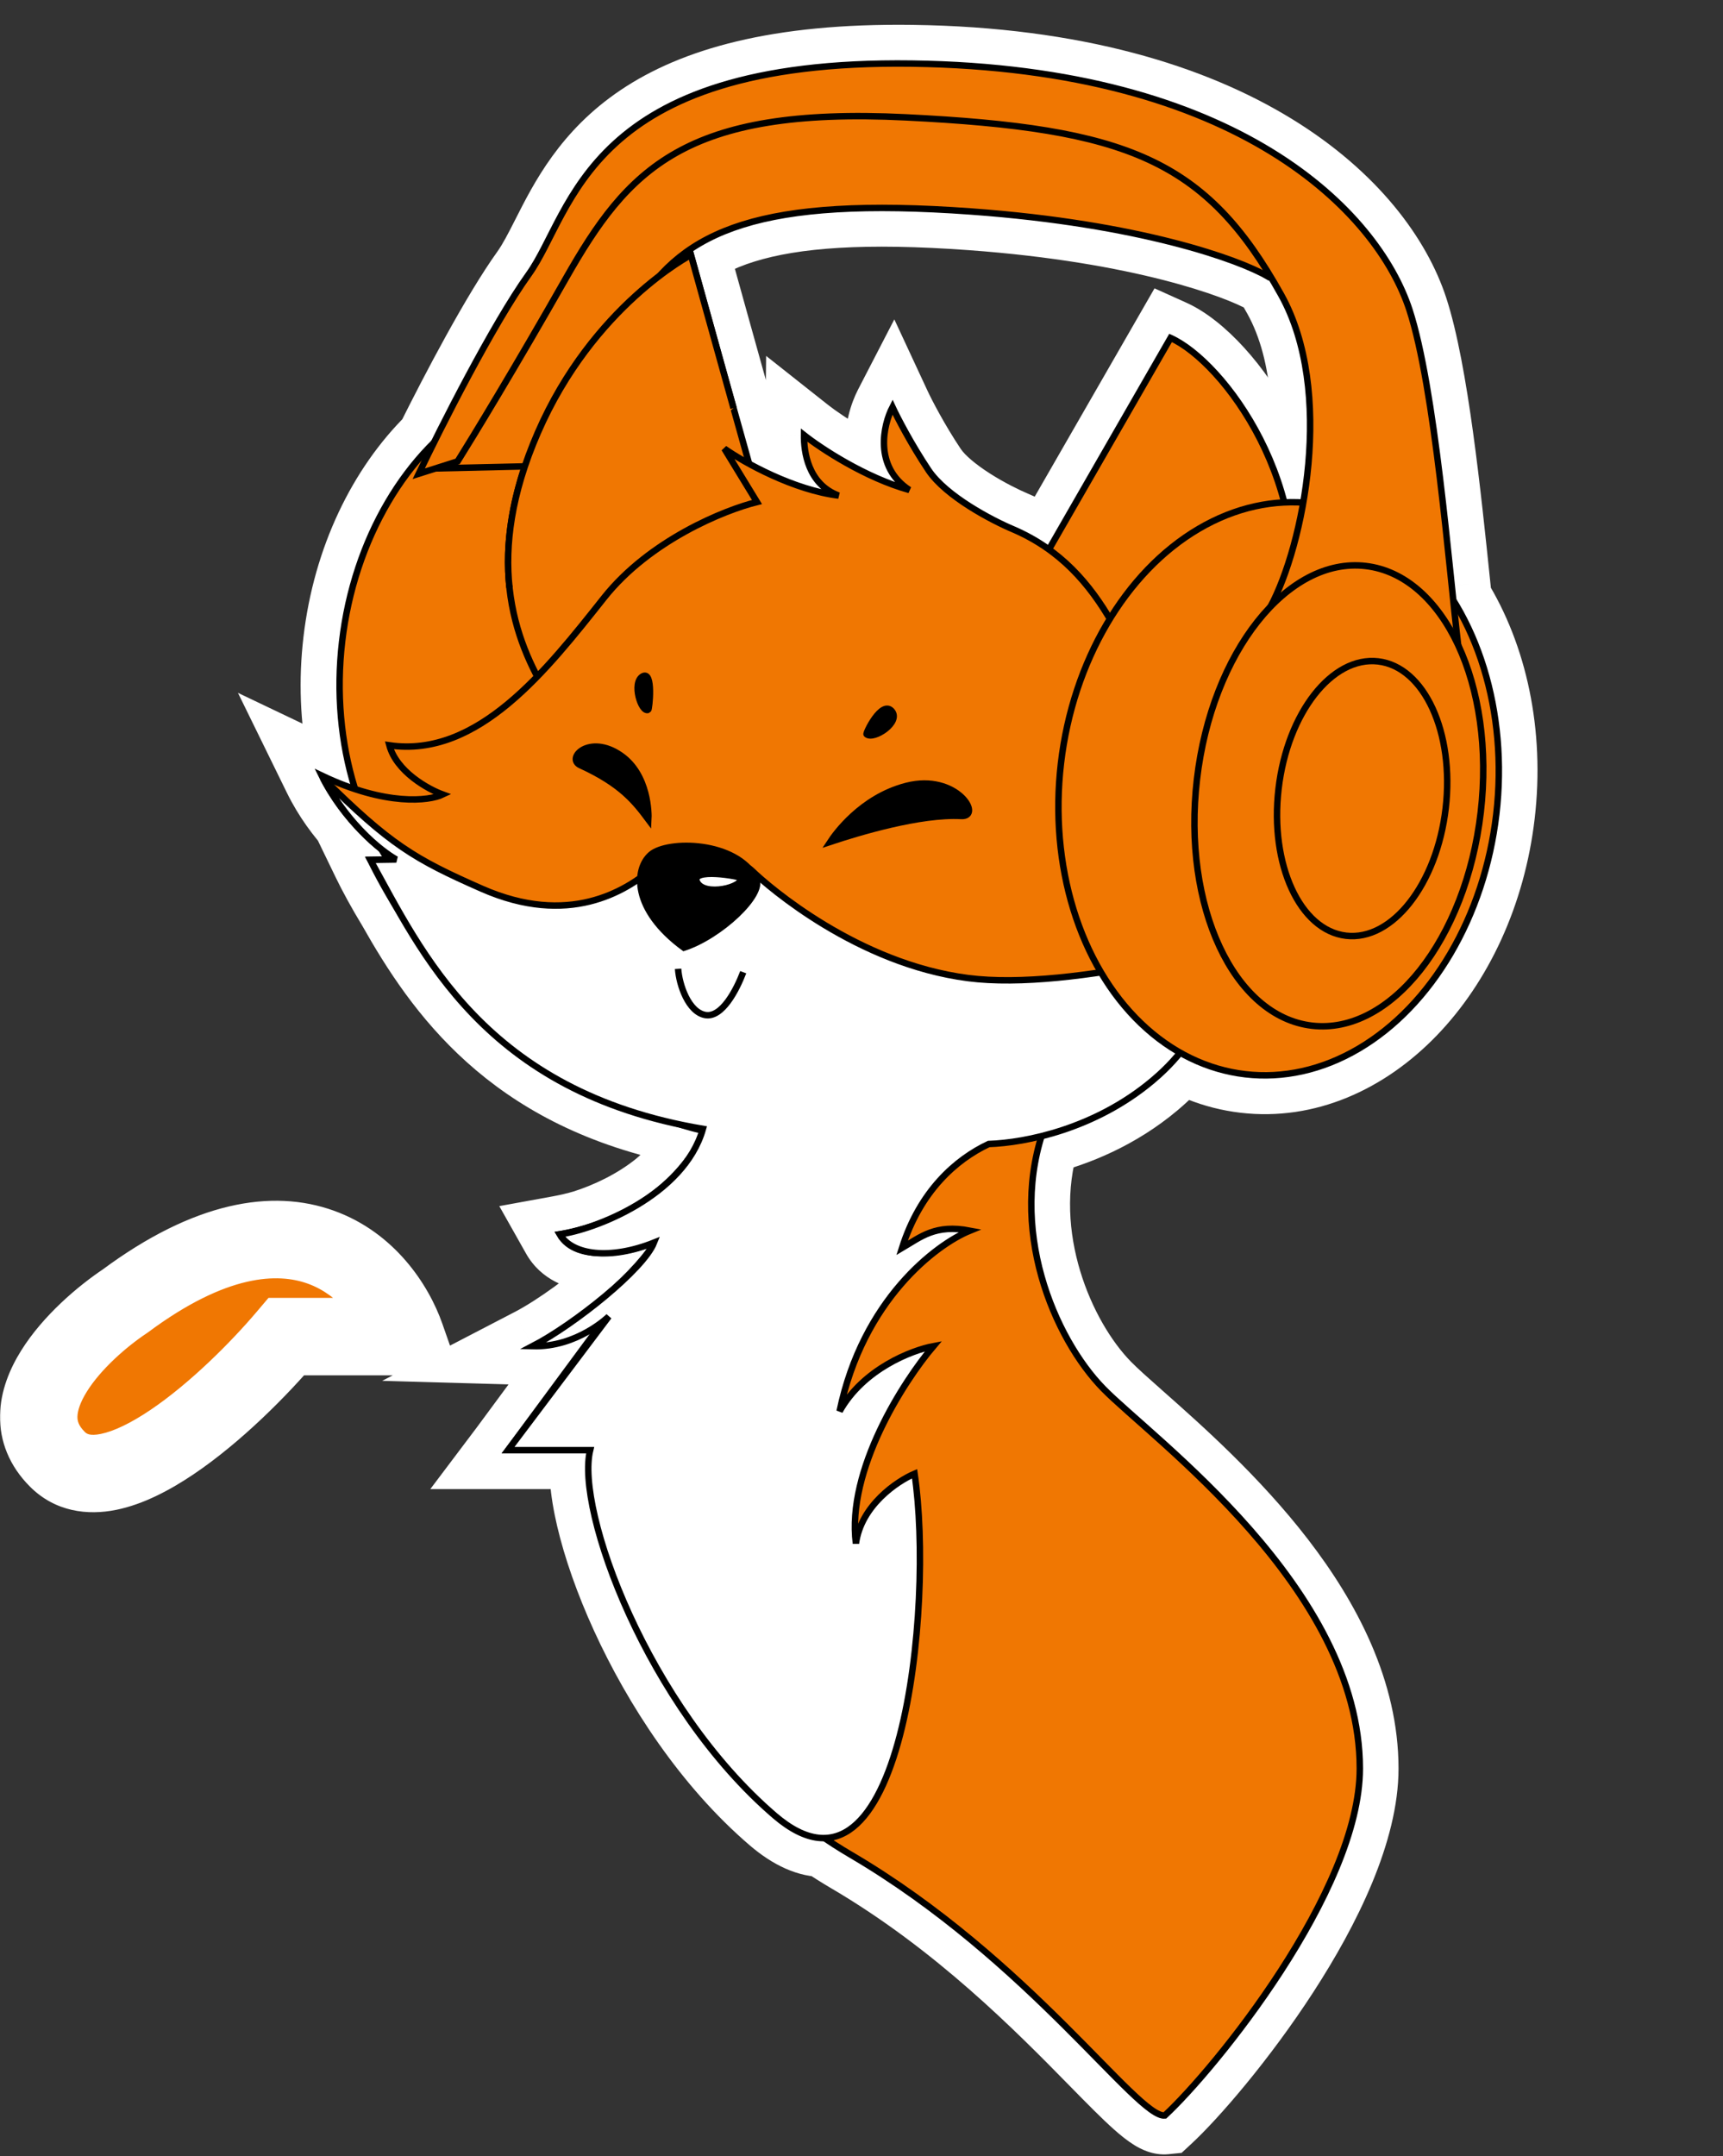
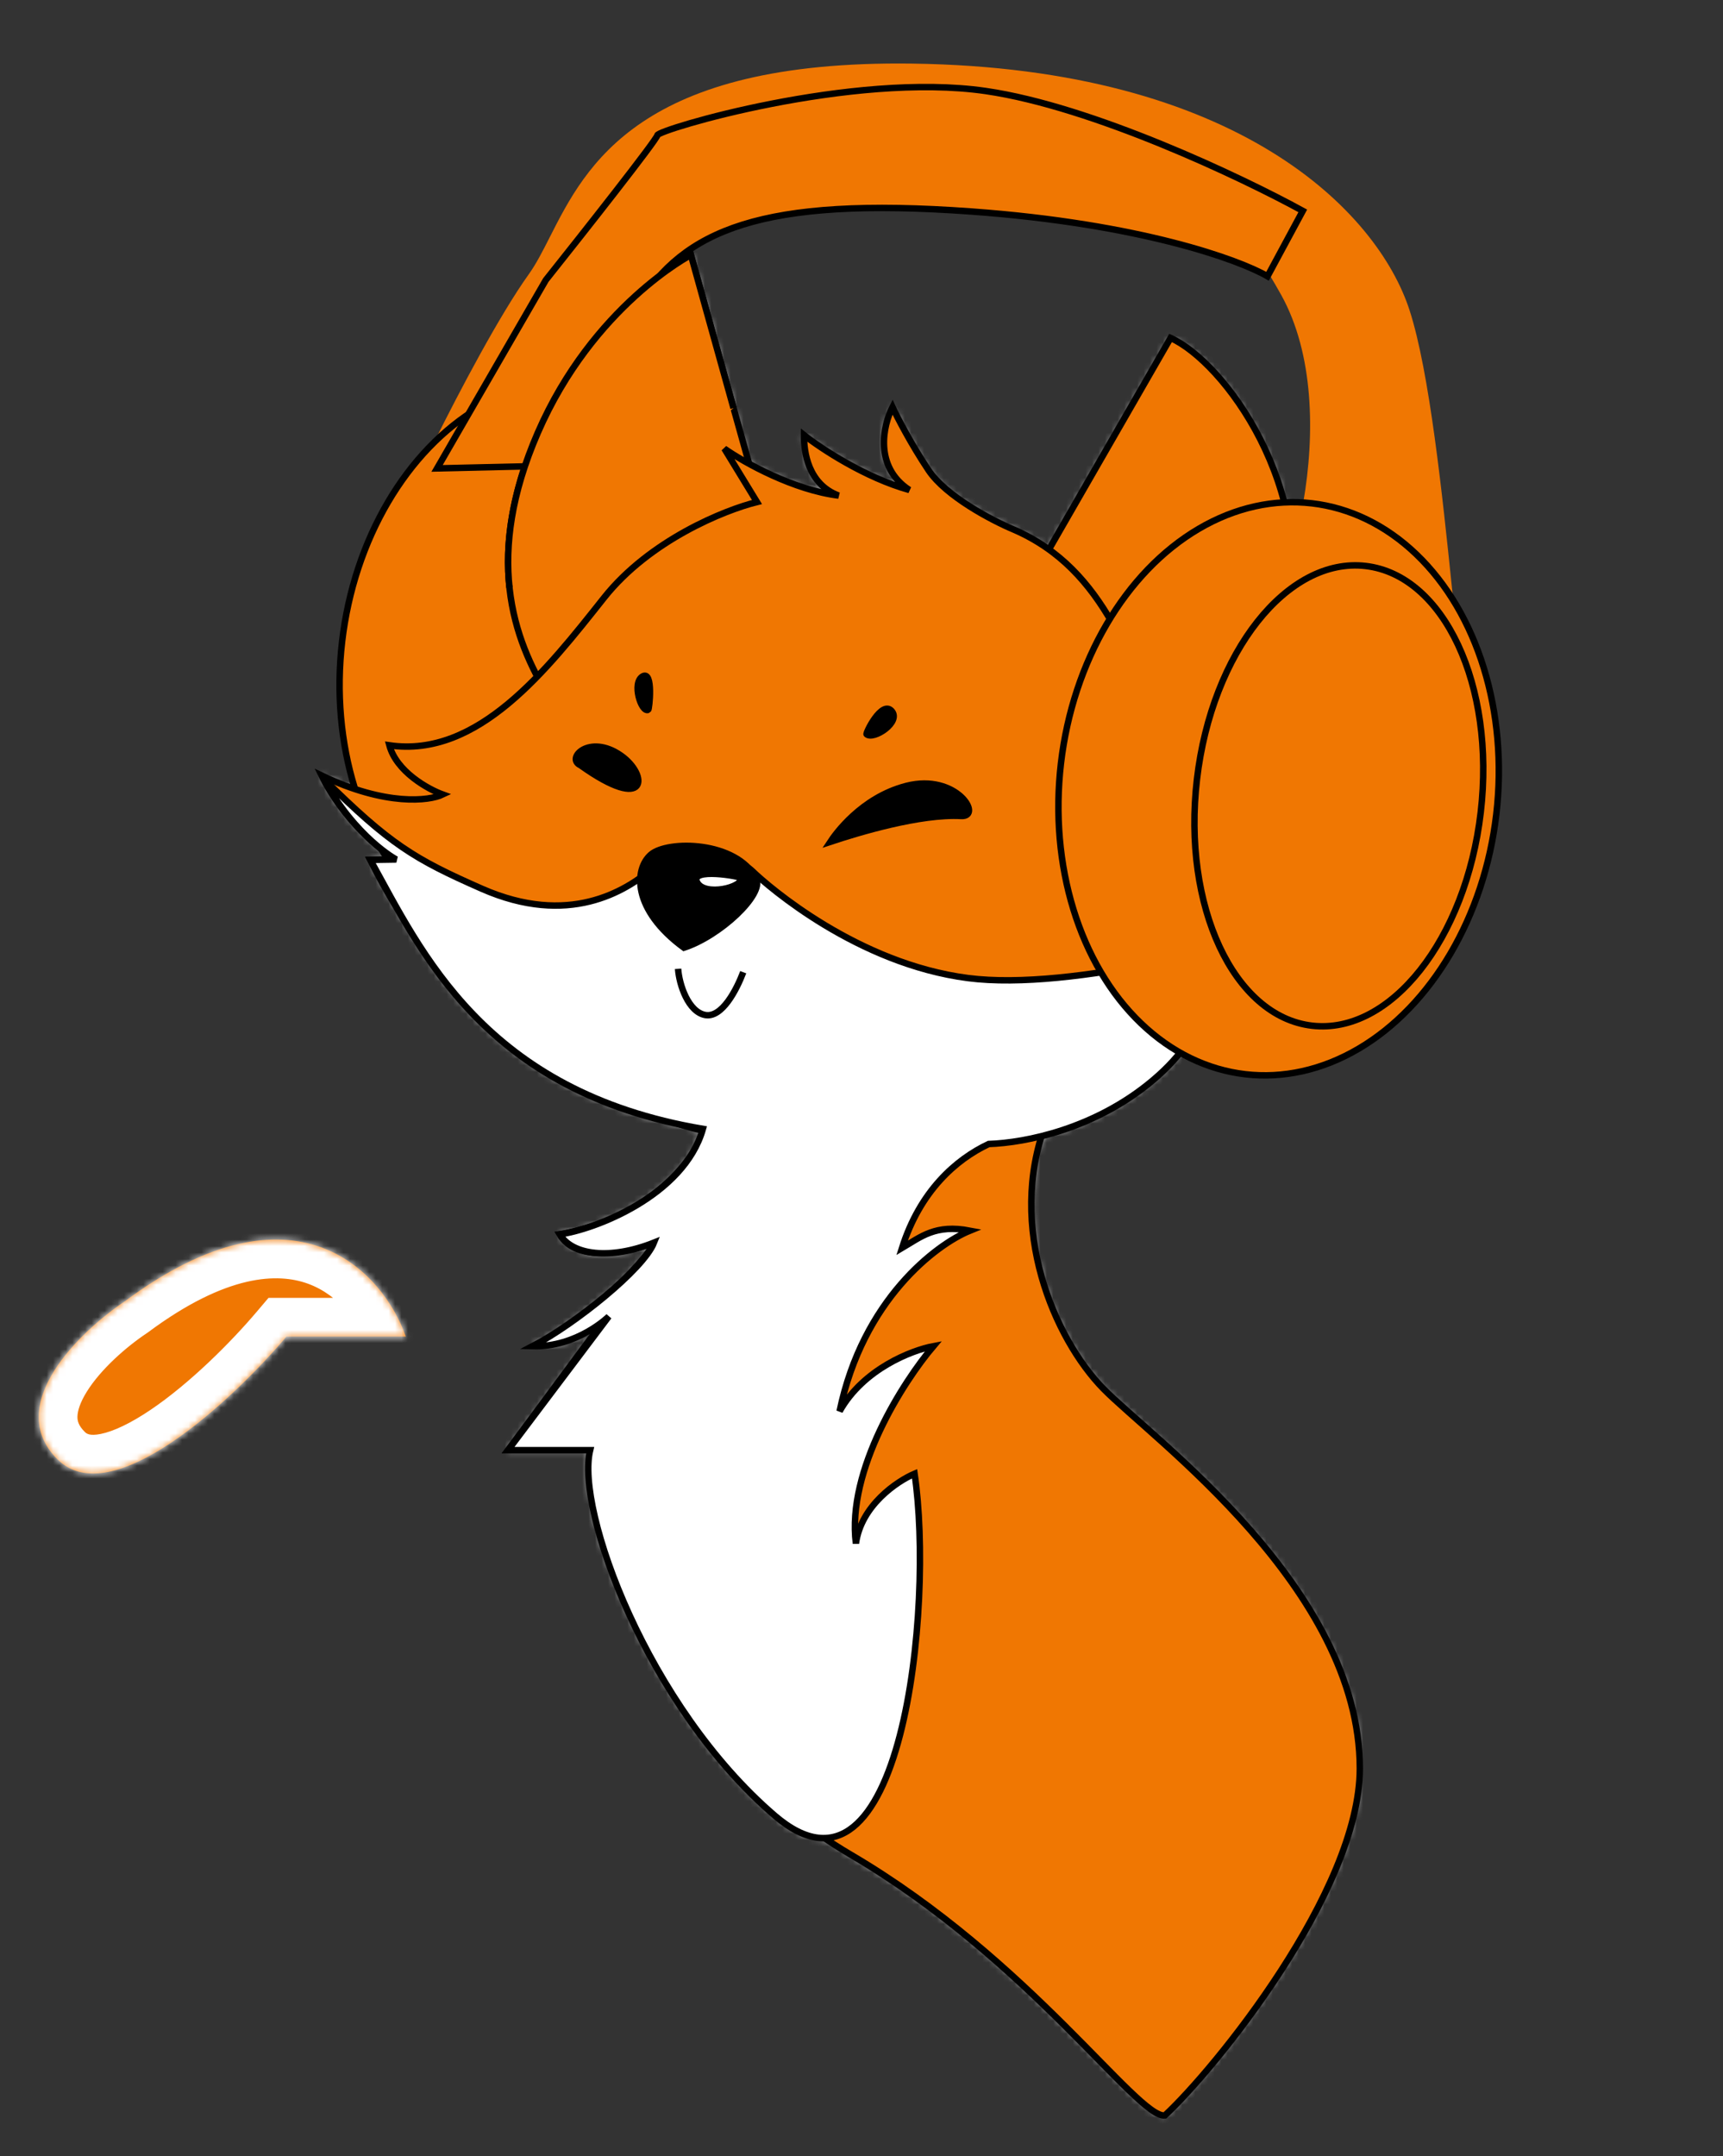
<svg xmlns="http://www.w3.org/2000/svg" width="267" height="334" viewBox="0 0 267 334" fill="none">
  <rect x="0" y="0" width="267" height="334" fill="#333333" stroke="none" />
  <mask id="path-1-outside-1_72_21" maskUnits="userSpaceOnUse" x="-0.282" y="30.519" width="227" height="304" fill="black">
-     <rect fill="white" x="-0.282" y="30.519" width="227" height="304" />
    <path fill-rule="evenodd" clip-rule="evenodd" d="M116.079 71.862C111.715 56.291 107.065 39.519 107.065 39.519C107.065 39.519 91.893 47.394 83.341 67.04C75.603 84.817 79.05 96.811 83.255 104.824C76.644 111.623 69.116 116.756 60.336 115.472C61.444 119.559 66.307 122.255 68.6 123.092C66.502 124.096 59.815 124.916 49.845 120.158C51.356 123.244 53.325 125.869 55.261 127.96C58.579 131.64 61.34 133.124 61.409 133.16L57.387 133.221C58.346 135.204 59.673 137.66 61.314 140.358C68.599 153.27 79.415 168.731 105.477 174.235C107.3 174.793 108.339 175.045 108.856 175.113C108.34 176.822 107.526 178.389 106.503 179.819C105.451 181.206 104.106 182.669 102.439 184.08C98.692 187.144 94.138 189.203 90.593 190.313C89.375 190.667 88.091 190.972 86.737 191.219C87.754 193.023 89.664 193.829 91.836 194.053C94.473 194.399 97.797 193.919 101.342 192.507C100.819 193.751 98.918 196.016 96.412 198.477C92.289 202.308 86.55 206.463 82.539 208.546C87.741 208.692 91.771 206.035 93.466 204.692L78.722 224.658L78.723 224.658L78.722 224.659L91.445 224.659C89.172 233.948 100.339 264.353 120.071 281.274C122.942 283.737 125.501 284.796 127.769 284.744C129.089 285.641 130.446 286.5 131.838 287.317C148.816 297.272 161.671 310.369 170.056 318.912C175.346 324.301 178.857 327.878 180.502 327.711C188.206 320.586 210.718 292.967 210.718 273.958C210.718 250.485 188.074 230.436 176.306 220.017L176.306 220.017L176.306 220.016C174.042 218.012 172.18 216.364 170.96 215.116C163.701 207.694 156.556 191.533 161.388 176.019C166.723 174.686 173.019 172.091 178.594 167.407C182.051 164.504 183.698 162.097 185.375 159.646C188.435 155.174 191.593 150.559 206.025 142.529C207.168 141.933 207.906 141.522 208.274 141.3L208.299 141.287L208.292 141.289L208.297 141.286C204.972 140.901 197.134 138.82 192.387 133.581C199.907 135.961 204.354 133.366 205.638 131.77C201.902 131.706 193.7 128.415 187.471 122.894C191.61 119.237 196.467 111.925 199.581 97.158C204.132 75.579 189.668 56.1 181.396 52.37L162.544 85.135C160.892 83.949 159.057 82.898 156.999 82.013C153.759 80.654 146.6 76.92 143.883 72.857C141.165 68.795 139.03 64.649 138.302 63.084C136.869 65.856 135.384 72.303 140.912 75.92C134.042 74.013 127.166 69.457 124.587 67.417C124.559 69.966 125.185 75.013 129.96 76.791C125.069 76.184 119.849 73.924 116.079 71.862ZM19.389 201.539C12.389 206.205 0.489 217.639 8.889 226.039C17.289 234.439 36.056 216.872 44.389 207.039L62.889 207.039C59.389 197.039 45.789 181.939 19.389 201.539Z" />
  </mask>
  <path fill-rule="evenodd" clip-rule="evenodd" d="M116.079 71.862C111.715 56.291 107.065 39.519 107.065 39.519C107.065 39.519 91.893 47.394 83.341 67.04C75.603 84.817 79.05 96.811 83.255 104.824C76.644 111.623 69.116 116.756 60.336 115.472C61.444 119.559 66.307 122.255 68.6 123.092C66.502 124.096 59.815 124.916 49.845 120.158C51.356 123.244 53.325 125.869 55.261 127.96C58.579 131.64 61.34 133.124 61.409 133.16L57.387 133.221C58.346 135.204 59.673 137.66 61.314 140.358C68.599 153.27 79.415 168.731 105.477 174.235C107.3 174.793 108.339 175.045 108.856 175.113C108.34 176.822 107.526 178.389 106.503 179.819C105.451 181.206 104.106 182.669 102.439 184.08C98.692 187.144 94.138 189.203 90.593 190.313C89.375 190.667 88.091 190.972 86.737 191.219C87.754 193.023 89.664 193.829 91.836 194.053C94.473 194.399 97.797 193.919 101.342 192.507C100.819 193.751 98.918 196.016 96.412 198.477C92.289 202.308 86.55 206.463 82.539 208.546C87.741 208.692 91.771 206.035 93.466 204.692L78.722 224.658L78.723 224.658L78.722 224.659L91.445 224.659C89.172 233.948 100.339 264.353 120.071 281.274C122.942 283.737 125.501 284.796 127.769 284.744C129.089 285.641 130.446 286.5 131.838 287.317C148.816 297.272 161.671 310.369 170.056 318.912C175.346 324.301 178.857 327.878 180.502 327.711C188.206 320.586 210.718 292.967 210.718 273.958C210.718 250.485 188.074 230.436 176.306 220.017L176.306 220.017L176.306 220.016C174.042 218.012 172.18 216.364 170.96 215.116C163.701 207.694 156.556 191.533 161.388 176.019C166.723 174.686 173.019 172.091 178.594 167.407C182.051 164.504 183.698 162.097 185.375 159.646C188.435 155.174 191.593 150.559 206.025 142.529C207.168 141.933 207.906 141.522 208.274 141.3L208.299 141.287L208.292 141.289L208.297 141.286C204.972 140.901 197.134 138.82 192.387 133.581C199.907 135.961 204.354 133.366 205.638 131.77C201.902 131.706 193.7 128.415 187.471 122.894C191.61 119.237 196.467 111.925 199.581 97.158C204.132 75.579 189.668 56.1 181.396 52.37L162.544 85.135C160.892 83.949 159.057 82.898 156.999 82.013C153.759 80.654 146.6 76.92 143.883 72.857C141.165 68.795 139.03 64.649 138.302 63.084C136.869 65.856 135.384 72.303 140.912 75.92C134.042 74.013 127.166 69.457 124.587 67.417C124.559 69.966 125.185 75.013 129.96 76.791C125.069 76.184 119.849 73.924 116.079 71.862ZM19.389 201.539C12.389 206.205 0.489 217.639 8.889 226.039C17.289 234.439 36.056 216.872 44.389 207.039L62.889 207.039C59.389 197.039 45.789 181.939 19.389 201.539Z" fill="#F07702" />
  <path d="M107.065 39.519L104.301 34.194L110.869 30.784L112.847 37.916L107.065 39.519ZM116.079 71.862L113.199 77.125L110.984 75.913L110.302 73.481L116.079 71.862ZM83.341 67.04L88.843 69.434L88.843 69.434L83.341 67.04ZM83.255 104.824L88.568 102.036L90.59 105.888L87.557 109.007L83.255 104.824ZM60.336 115.472L54.545 117.043L52.15 108.212L61.203 109.535L60.336 115.472ZM68.6 123.092L70.657 117.456L84.051 122.345L71.191 128.504L68.6 123.092ZM49.845 120.158L44.457 122.799L36.873 107.322L52.428 114.743L49.845 120.158ZM55.261 127.96L59.664 123.885L59.69 123.913L59.716 123.941L55.261 127.96ZM61.409 133.16L64.232 127.866L61.5 139.159L61.409 133.16ZM57.387 133.221L51.986 135.835L47.887 127.365L57.295 127.222L57.387 133.221ZM61.314 140.358L66.441 137.241L66.492 137.325L66.54 137.41L61.314 140.358ZM105.477 174.235L106.717 168.364L106.978 168.419L107.233 168.497L105.477 174.235ZM108.856 175.113L109.637 169.164L116.641 170.084L114.6 176.846L108.856 175.113ZM106.503 179.819L111.383 183.31L111.334 183.378L111.284 183.445L106.503 179.819ZM102.439 184.08L106.314 188.661L106.276 188.693L106.237 188.725L102.439 184.08ZM90.593 190.313L92.385 196.039L92.326 196.057L92.268 196.074L90.593 190.313ZM86.737 191.219L81.51 194.165L77.373 186.827L85.661 185.316L86.737 191.219ZM91.836 194.053L92.452 188.085L92.534 188.093L92.615 188.104L91.836 194.053ZM101.342 192.507L99.121 186.933L112.417 181.636L106.873 194.831L101.342 192.507ZM96.412 198.477L100.616 202.758L100.557 202.816L100.496 202.872L96.412 198.477ZM82.539 208.546L82.37 214.543L59.224 213.89L79.775 203.22L82.539 208.546ZM93.466 204.692L89.74 199.989L98.293 208.256L93.466 204.692ZM78.722 224.658L78.722 230.658L66.832 230.658L73.895 221.094L78.722 224.658ZM78.723 224.658L78.723 218.658L90.763 218.658L83.514 228.271L78.723 224.658ZM78.722 224.659L78.722 230.659L66.683 230.659L73.932 221.046L78.722 224.659ZM91.445 224.659L91.445 218.659L99.09 218.659L97.273 226.085L91.445 224.659ZM120.071 281.274L116.165 285.829L120.071 281.274ZM127.769 284.744L127.633 278.746L129.552 278.703L131.139 279.781L127.769 284.744ZM131.838 287.317L128.803 292.492L128.803 292.492L131.838 287.317ZM170.056 318.912L165.774 323.115L165.774 323.115L170.056 318.912ZM180.502 327.711L184.576 332.116L183.105 333.477L181.111 333.68L180.502 327.711ZM210.718 273.958L216.718 273.958L210.718 273.958ZM176.306 220.017L179.835 215.164L180.068 215.334L180.284 215.524L176.306 220.017ZM176.306 220.017L172.777 224.869L172.47 224.646L172.194 224.386L176.306 220.017ZM176.306 220.016L180.283 215.524L180.351 215.584L180.418 215.647L176.306 220.016ZM170.96 215.116L166.671 219.311L166.671 219.311L170.96 215.116ZM161.388 176.019L155.659 174.235L156.662 171.015L159.934 170.198L161.388 176.019ZM178.594 167.407L182.454 172.002L182.454 172.002L178.594 167.407ZM185.375 159.646L180.423 156.258L180.423 156.258L185.375 159.646ZM206.025 142.529L203.108 137.286L203.178 137.247L203.249 137.21L206.025 142.529ZM208.274 141.3L205.177 136.161L205.304 136.085L205.434 136.014L208.274 141.3ZM208.299 141.287L206.356 135.61L211.138 146.572L208.299 141.287ZM208.292 141.289L210.234 146.966L205.181 136.158L208.292 141.289ZM208.297 141.286L208.988 135.326L226.376 137.34L211.408 146.416L208.297 141.286ZM192.387 133.581L187.941 137.61L173.039 121.164L194.198 127.861L192.387 133.581ZM205.638 131.77L205.74 125.771L217.996 125.98L210.313 135.531L205.638 131.77ZM187.471 122.894L183.492 127.384L178.418 122.886L183.499 118.397L187.471 122.894ZM199.581 97.158L193.71 95.92L199.581 97.158ZM181.396 52.37L176.196 49.377L178.907 44.665L183.863 46.9L181.396 52.37ZM162.544 85.135L167.745 88.127L164.435 93.88L159.044 90.009L162.544 85.135ZM156.999 82.013L159.32 76.48L159.345 76.49L159.369 76.501L156.999 82.013ZM143.883 72.857L148.87 69.522L148.87 69.522L143.883 72.857ZM138.302 63.084L132.973 60.328L138.587 49.472L143.742 60.554L138.302 63.084ZM140.912 75.92L144.198 70.9L139.307 81.702L140.912 75.92ZM124.587 67.417L118.587 67.351L118.723 55.131L128.308 62.711L124.587 67.417ZM129.96 76.791L132.054 71.168L129.222 82.746L129.96 76.791ZM8.889 226.039L13.132 221.796L13.132 221.796L8.889 226.039ZM19.389 201.539L22.966 206.356L22.844 206.447L22.717 206.531L19.389 201.539ZM44.389 207.039L39.812 203.159L41.609 201.039L44.389 201.039L44.389 207.039ZM62.889 207.039L68.552 205.057L71.346 213.039L62.889 213.039L62.889 207.039ZM107.065 39.519C112.847 37.916 112.847 37.916 112.847 37.916C112.847 37.916 112.847 37.916 112.847 37.916C112.847 37.917 112.847 37.918 112.848 37.919C112.848 37.921 112.849 37.924 112.85 37.928C112.852 37.936 112.856 37.948 112.86 37.964C112.869 37.996 112.882 38.044 112.9 38.107C112.935 38.234 112.987 38.421 113.055 38.666C113.19 39.154 113.389 39.87 113.641 40.777C114.145 42.592 114.862 45.174 115.716 48.243C117.424 54.38 119.676 62.462 121.857 70.242L110.302 73.481C108.119 65.69 105.864 57.6 104.155 51.459C103.301 48.389 102.583 45.804 102.079 43.988C101.826 43.08 101.628 42.363 101.492 41.874C101.424 41.629 101.372 41.441 101.337 41.315C101.319 41.251 101.306 41.203 101.297 41.171C101.292 41.155 101.289 41.142 101.287 41.134C101.285 41.13 101.285 41.127 101.284 41.125C101.284 41.124 101.283 41.123 101.283 41.123C101.283 41.123 101.283 41.122 101.283 41.122C101.283 41.122 101.283 41.122 107.065 39.519ZM77.84 64.645C82.522 53.89 89.022 46.343 94.372 41.475C97.048 39.039 99.448 37.263 101.215 36.076C102.099 35.482 102.827 35.034 103.356 34.723C103.62 34.568 103.834 34.447 103.993 34.359C104.073 34.315 104.139 34.279 104.19 34.252C104.216 34.238 104.238 34.226 104.257 34.217C104.266 34.212 104.274 34.207 104.281 34.203C104.285 34.202 104.289 34.2 104.292 34.198C104.293 34.197 104.296 34.196 104.296 34.196C104.299 34.195 104.301 34.194 107.065 39.519C109.829 44.844 109.831 44.843 109.833 44.842C109.834 44.842 109.836 44.841 109.837 44.84C109.839 44.839 109.841 44.838 109.843 44.837C109.847 44.835 109.849 44.834 109.851 44.833C109.855 44.831 109.855 44.831 109.852 44.832C109.846 44.836 109.825 44.847 109.792 44.865C109.724 44.902 109.605 44.969 109.437 45.068C109.102 45.265 108.578 45.586 107.907 46.037C106.561 46.941 104.634 48.36 102.448 50.35C98.074 54.331 92.713 60.544 88.843 69.434L77.84 64.645ZM77.942 107.612C73.025 98.241 69.269 84.334 77.84 64.645L88.843 69.434C81.936 85.3 85.076 95.38 88.568 102.036L77.942 107.612ZM61.203 109.535C66.94 110.374 72.602 107.173 78.954 100.641L87.557 109.007C80.686 116.073 71.293 123.138 59.468 121.409L61.203 109.535ZM66.542 128.728C64.866 128.117 62.507 126.94 60.316 125.219C58.186 123.545 55.578 120.851 54.545 117.043L66.126 113.902C66.202 114.18 66.579 114.878 67.731 115.783C68.821 116.641 70.04 117.231 70.657 117.456L66.542 128.728ZM52.428 114.743C56.822 116.84 60.283 117.608 62.672 117.806C65.234 118.019 66.255 117.562 66.008 117.681L71.191 128.504C68.847 129.626 65.476 130.081 61.678 129.765C57.706 129.435 52.837 128.234 47.261 125.574L52.428 114.743ZM50.857 132.035C48.613 129.61 46.276 126.512 44.457 122.799L55.233 117.518C56.437 119.976 58.038 122.128 59.664 123.885L50.857 132.035ZM58.586 138.455C58.053 138.17 54.691 136.287 50.805 131.979L59.716 123.941C62.468 126.992 64.628 128.077 64.232 127.866L58.586 138.455ZM57.295 127.222L61.318 127.161L61.5 139.159L57.478 139.221L57.295 127.222ZM56.188 143.476C54.459 140.632 53.038 138.009 51.986 135.835L62.788 130.608C63.655 132.4 64.888 134.687 66.441 137.241L56.188 143.476ZM104.237 180.105C75.734 174.086 63.749 156.883 56.089 143.307L66.54 137.41C73.449 149.656 83.096 163.376 106.717 168.364L104.237 180.105ZM108.074 181.062C107 180.92 105.52 180.522 103.721 179.972L107.233 168.497C108.089 168.759 108.71 168.934 109.143 169.045C109.619 169.166 109.735 169.177 109.637 169.164L108.074 181.062ZM101.623 176.328C102.314 175.362 102.809 174.381 103.112 173.379L114.6 176.846C113.871 179.262 112.738 181.416 111.383 183.31L101.623 176.328ZM98.563 179.5C99.885 178.381 100.928 177.24 101.723 176.193L111.284 183.445C109.974 185.172 108.328 186.957 106.314 188.661L98.563 179.5ZM88.8 184.586C91.832 183.638 95.641 181.888 98.641 179.435L106.237 188.725C101.742 192.4 96.444 194.768 92.385 196.039L88.8 184.586ZM85.661 185.316C86.814 185.106 87.898 184.848 88.917 184.551L92.268 196.074C90.852 196.486 89.367 196.838 87.813 197.121L85.661 185.316ZM91.219 200.021C88.105 199.699 83.886 198.379 81.51 194.165L91.964 188.272C91.912 188.18 91.838 188.086 91.754 188.008C91.674 187.932 91.617 187.903 91.619 187.904C91.624 187.906 91.688 187.938 91.832 187.977C91.977 188.016 92.181 188.057 92.452 188.085L91.219 200.021ZM103.562 198.081C99.328 199.768 94.956 200.513 91.056 200.002L92.615 188.104C93.99 188.284 96.266 188.071 99.121 186.933L103.562 198.081ZM92.208 194.196C93.358 193.066 94.312 192.037 95.003 191.205C95.348 190.789 95.592 190.464 95.749 190.233C95.932 189.967 95.901 189.968 95.81 190.183L106.873 194.831C106.244 196.328 105.138 197.782 104.239 198.866C103.221 200.093 101.972 201.426 100.616 202.758L92.208 194.196ZM79.775 203.22C83.212 201.436 88.516 197.624 92.328 194.081L100.496 202.872C96.062 206.992 89.888 211.491 85.304 213.871L79.775 203.22ZM97.192 209.394C95.063 211.081 89.65 214.749 82.37 214.543L82.709 202.548C85.832 202.636 88.48 200.988 89.74 199.989L97.192 209.394ZM73.895 221.094L88.639 201.128L98.293 208.256L83.548 228.222L73.895 221.094ZM78.723 230.658L78.722 230.658L78.722 218.658L78.723 218.658L78.723 230.658ZM73.932 221.046L73.933 221.046L83.514 228.271L83.513 228.272L73.932 221.046ZM91.445 230.659L78.722 230.659L78.722 218.659L91.445 218.659L91.445 230.659ZM116.165 285.829C105.456 276.645 97.269 264.015 92.049 252.6C89.427 246.864 87.483 241.285 86.342 236.413C85.258 231.786 84.698 226.988 85.617 223.233L97.273 226.085C97.055 226.975 97.038 229.461 98.026 233.676C98.956 237.646 100.611 242.468 102.963 247.61C107.691 257.95 114.954 268.982 123.977 276.72L116.165 285.829ZM127.905 290.743C123.595 290.841 119.642 288.811 116.165 285.829L123.977 276.72C126.242 278.663 127.408 278.751 127.633 278.746L127.905 290.743ZM128.803 292.492C127.294 291.607 125.825 290.677 124.398 289.708L131.139 279.781C132.353 280.605 133.598 281.393 134.873 282.141L128.803 292.492ZM165.774 323.115C157.374 314.557 145.015 301.999 128.803 292.492L134.873 282.141C152.617 292.546 165.968 306.181 174.338 314.709L165.774 323.115ZM181.111 333.68C178.607 333.935 176.609 332.788 175.774 332.274C174.691 331.607 173.629 330.739 172.665 329.885C170.728 328.167 168.357 325.747 165.774 323.115L174.338 314.709C177.045 317.467 179.075 319.53 180.627 320.906C181.408 321.599 181.863 321.93 182.066 322.055C182.518 322.334 181.575 321.57 179.894 321.742L181.111 333.68ZM216.718 273.958C216.718 285.345 210.189 298.284 203.534 308.554C196.727 319.059 188.863 328.151 184.576 332.116L176.428 323.306C179.846 320.145 187.089 311.865 193.464 302.028C199.991 291.955 204.718 281.58 204.718 273.958L216.718 273.958ZM180.284 215.524C186.136 220.706 195.151 228.669 202.676 238.428C210.163 248.137 216.718 260.305 216.718 273.958L204.718 273.958C204.718 264.137 199.951 254.545 193.174 245.756C186.435 237.018 178.244 229.746 172.329 224.509L180.284 215.524ZM179.835 215.164L179.835 215.164L172.777 224.869L172.777 224.869L179.835 215.164ZM180.418 215.647L180.418 215.647L172.194 224.386L172.193 224.385L180.418 215.647ZM175.25 210.921C176.282 211.976 177.944 213.453 180.283 215.524L172.328 224.508C170.139 222.57 168.079 220.751 166.671 219.311L175.25 210.921ZM167.117 177.803C163.093 190.724 169.14 204.674 175.25 210.921L166.671 219.311C158.262 210.714 150.02 192.342 155.659 174.235L167.117 177.803ZM182.454 172.002C176.022 177.404 168.836 180.343 162.842 181.84L159.934 170.198C164.61 169.03 170.016 166.777 174.735 162.813L182.454 172.002ZM190.326 163.035C188.575 165.594 186.556 168.556 182.454 172.002L174.735 162.813C177.546 160.453 178.821 158.6 180.423 156.258L190.326 163.035ZM208.942 147.773C201.967 151.653 197.997 154.556 195.48 156.853C193.041 159.08 191.806 160.872 190.326 163.035L180.423 156.258C182.003 153.949 183.877 151.197 187.39 147.99C190.826 144.854 195.651 141.435 203.108 137.286L208.942 147.773ZM211.372 146.438C210.844 146.757 209.976 147.236 208.801 147.849L203.249 137.21C204.36 136.63 204.969 136.286 205.177 136.161L211.372 146.438ZM211.138 146.572L211.114 146.585L205.434 136.014L205.459 136.001L211.138 146.572ZM206.35 135.612L206.356 135.61L210.241 146.964L210.234 146.966L206.35 135.612ZM211.408 146.416L211.403 146.419L205.181 136.158L205.186 136.155L211.408 146.416ZM196.833 129.552C198.408 131.29 200.687 132.687 203.161 133.706C205.624 134.721 207.879 135.197 208.988 135.326L207.607 147.246C205.391 146.989 202.063 146.233 198.59 144.801C195.127 143.375 191.113 141.111 187.941 137.61L196.833 129.552ZM210.313 135.531C207.189 139.414 199.983 142.279 190.577 139.301L194.198 127.861C199.831 129.644 201.519 127.317 200.963 128.009L210.313 135.531ZM191.451 118.404C194.061 120.717 197.155 122.616 200.003 123.93C203.03 125.327 205.113 125.76 205.74 125.771L205.535 137.769C202.427 137.716 198.541 136.472 194.975 134.826C191.232 133.099 187.11 130.591 183.492 127.384L191.451 118.404ZM205.452 98.396C202.171 113.951 196.858 122.606 191.444 127.39L183.499 118.397C186.362 115.867 190.762 109.899 193.71 95.92L205.452 98.396ZM183.863 46.9C186.954 48.294 190.053 50.847 192.803 53.867C195.623 56.963 198.369 60.87 200.646 65.353C205.189 74.295 208.074 85.961 205.452 98.396L193.71 95.92C195.638 86.776 193.567 77.913 189.948 70.788C188.144 67.238 186.007 64.226 183.931 61.947C181.786 59.591 179.974 58.31 178.93 57.839L183.863 46.9ZM157.343 82.143L176.196 49.377L186.597 55.362L167.745 88.127L157.343 82.143ZM159.369 76.501C161.826 77.558 164.04 78.823 166.044 80.262L159.044 90.009C157.744 89.075 156.287 88.238 154.628 87.525L159.369 76.501ZM148.87 69.522C149.51 70.478 151.097 71.881 153.464 73.386C155.683 74.797 157.978 75.917 159.32 76.48L154.678 87.546C152.78 86.75 149.875 85.324 147.026 83.513C144.324 81.795 140.973 79.3 138.896 76.193L148.87 69.522ZM143.742 60.554C144.362 61.886 146.351 65.755 148.87 69.522L138.896 76.193C135.98 71.834 133.698 67.412 132.862 65.615L143.742 60.554ZM137.626 80.941C133.015 77.923 131.239 73.513 131.007 69.534C130.791 65.828 131.873 62.454 132.973 60.328L143.632 65.84C143.298 66.486 142.922 67.721 142.987 68.835C143.015 69.33 143.124 69.691 143.267 69.959C143.395 70.199 143.637 70.533 144.198 70.9L137.626 80.941ZM128.308 62.711C130.563 64.494 136.718 68.529 142.517 70.139L139.307 81.702C131.367 79.497 123.769 74.42 120.865 72.124L128.308 62.711ZM127.866 82.414C123.6 80.825 121.177 77.689 119.933 74.698C118.752 71.859 118.568 69.059 118.587 67.351L130.587 67.484C130.577 68.324 130.693 69.322 131.012 70.088C131.156 70.434 131.307 70.651 131.438 70.788C131.552 70.906 131.723 71.045 132.054 71.168L127.866 82.414ZM118.959 66.598C122.451 68.508 126.897 70.365 130.699 70.837L129.222 82.746C123.241 82.004 117.247 79.34 113.199 77.125L118.959 66.598ZM4.646 230.281C1.445 227.08 -0.073 223.238 0.003 219.21C0.074 215.415 1.544 211.986 3.272 209.215C6.695 203.725 12.179 199.134 16.061 196.546L22.717 206.531C19.599 208.61 15.634 212.069 13.456 215.563C12.384 217.282 12.017 218.578 12.001 219.436C11.989 220.06 12.133 220.797 13.132 221.796L4.646 230.281ZM48.967 210.918C44.602 216.068 37.423 223.362 30.017 228.352C26.351 230.822 22.19 233.032 17.994 233.878C13.604 234.763 8.58 234.215 4.646 230.281L13.132 221.796C13.398 222.062 13.87 222.468 15.622 222.115C17.568 221.722 20.194 220.501 23.311 218.4C29.472 214.249 35.843 207.843 39.812 203.159L48.967 210.918ZM62.889 213.039L44.389 213.039L44.389 201.039L62.889 201.039L62.889 213.039ZM15.812 196.721C29.963 186.215 42.07 184.048 51.763 187.545C61.115 190.919 66.414 198.948 68.552 205.057L57.226 209.021C55.864 205.129 52.614 200.609 47.69 198.833C43.108 197.179 35.215 197.262 22.966 206.356L15.812 196.721Z" fill="white" mask="url(#path-1-outside-1_72_21)" />
  <mask id="path-3-outside-2_72_21" maskUnits="userSpaceOnUse" x="40.169" y="-6.681" width="210.653" height="184.347" fill="black">
    <rect fill="white" x="40.169" y="-6.681" width="210.653" height="184.347" />
    <path fill-rule="evenodd" clip-rule="evenodd" d="M198.524 45.662C203.621 54.813 203.787 67.313 201.957 77.831C183.835 76.639 167.169 94.388 164.376 118.227C161.515 142.653 174.301 164.223 192.935 166.406C211.568 168.589 228.993 150.557 231.854 126.132C233.325 113.579 230.663 101.78 225.198 92.98C225.122 92.253 225.045 91.507 224.966 90.744L224.966 90.74C223.529 76.87 221.528 57.543 218.407 47.991C213.461 32.855 191.951 10.539 141.339 9.851C99.139 9.277 90.836 25.627 85.222 36.682C84.103 38.886 83.091 40.879 81.938 42.486C77.444 48.751 71.252 60.499 67.269 68.497C59.843 75.797 54.465 86.721 52.985 99.357C50.124 123.783 62.91 145.353 81.544 147.536C100.177 149.719 117.602 131.687 120.463 107.261C123.304 83.011 110.722 61.576 92.306 59.133C94.214 55.31 96.423 51.196 98.773 47.369C105.943 35.691 117.863 30.391 150.565 32.766C176.727 34.666 192.034 40.244 196.418 42.795L196.627 42.408C197.263 43.447 197.894 44.531 198.524 45.662Z" />
  </mask>
  <path fill-rule="evenodd" clip-rule="evenodd" d="M198.524 45.662C203.621 54.813 203.787 67.313 201.957 77.831C183.835 76.639 167.169 94.388 164.376 118.227C161.515 142.653 174.301 164.223 192.935 166.406C211.568 168.589 228.993 150.557 231.854 126.132C233.325 113.579 230.663 101.78 225.198 92.98C225.122 92.253 225.045 91.507 224.966 90.744L224.966 90.74C223.529 76.87 221.528 57.543 218.407 47.991C213.461 32.855 191.951 10.539 141.339 9.851C99.139 9.277 90.836 25.627 85.222 36.682C84.103 38.886 83.091 40.879 81.938 42.486C77.444 48.751 71.252 60.499 67.269 68.497C59.843 75.797 54.465 86.721 52.985 99.357C50.124 123.783 62.91 145.353 81.544 147.536C100.177 149.719 117.602 131.687 120.463 107.261C123.304 83.011 110.722 61.576 92.306 59.133C94.214 55.31 96.423 51.196 98.773 47.369C105.943 35.691 117.863 30.391 150.565 32.766C176.727 34.666 192.034 40.244 196.418 42.795L196.627 42.408C197.263 43.447 197.894 44.531 198.524 45.662Z" fill="#F07702" />
-   <path d="M201.957 77.831L207.868 78.859L206.944 84.171L201.563 83.818L201.957 77.831ZM198.524 45.662L193.282 48.581L193.282 48.581L198.524 45.662ZM225.198 92.98L220.101 96.145L219.373 94.973L219.23 93.601L225.198 92.98ZM224.966 90.744L230.934 90.123L230.934 90.126L224.966 90.744ZM224.966 90.74L218.998 91.361L218.998 91.358L224.966 90.74ZM218.407 47.991L212.703 49.854L212.703 49.854L218.407 47.991ZM141.339 9.851L141.258 15.85L141.339 9.851ZM85.222 36.682L79.872 33.965L79.872 33.965L85.222 36.682ZM81.938 42.486L86.814 45.983L86.814 45.983L81.938 42.486ZM67.269 68.497L72.64 71.172L72.192 72.071L71.475 72.776L67.269 68.497ZM92.306 59.133L91.517 65.081L83.183 63.975L86.938 56.453L92.306 59.133ZM98.773 47.369L93.66 44.23L93.66 44.23L98.773 47.369ZM150.565 32.766L150.13 38.75L150.565 32.766ZM196.418 42.795L201.699 45.642L198.758 51.099L193.4 47.981L196.418 42.795ZM196.627 42.408L191.345 39.561L196.295 30.379L201.743 39.275L196.627 42.408ZM196.046 76.802C197.783 66.816 197.394 55.964 193.282 48.581L203.766 42.742C209.848 53.662 209.79 67.809 207.868 78.859L196.046 76.802ZM158.417 117.529C161.41 91.983 179.75 70.358 202.351 71.844L201.563 83.818C187.919 82.921 172.928 96.793 170.336 118.925L158.417 117.529ZM192.237 172.365C180.667 171.01 171.333 163.67 165.434 153.717C159.537 143.77 156.847 130.931 158.417 117.529L170.336 118.925C169.044 129.95 171.317 140.109 175.756 147.598C180.193 155.083 186.569 159.619 193.633 160.447L192.237 172.365ZM237.814 126.83C236.244 140.231 230.66 152.101 222.624 160.417C214.583 168.737 203.806 173.721 192.237 172.365L193.633 160.447C200.697 161.274 207.949 158.334 213.995 152.078C220.045 145.817 224.604 136.458 225.895 125.434L237.814 126.83ZM230.295 89.815C236.542 99.875 239.427 113.059 237.814 126.83L225.895 125.434C227.223 114.099 224.783 103.686 220.101 96.145L230.295 89.815ZM230.934 90.126C231.013 90.889 231.09 91.633 231.166 92.359L219.23 93.601C219.154 92.872 219.077 92.124 218.998 91.362L230.934 90.126ZM230.934 90.12L230.934 90.123L218.998 91.364L218.998 91.361L230.934 90.12ZM224.11 46.127C225.854 51.465 227.191 59.16 228.262 66.927C229.348 74.804 230.217 83.204 230.934 90.122L218.998 91.358C218.278 84.406 217.428 76.208 216.374 68.566C215.305 60.814 214.081 54.07 212.703 49.854L224.11 46.127ZM141.421 3.851C193.722 4.562 218.126 27.813 224.11 46.127L212.703 49.854C208.796 37.897 190.179 16.515 141.258 15.85L141.421 3.851ZM79.872 33.965C82.705 28.387 86.766 20.259 96.22 13.921C105.627 7.616 119.594 3.554 141.421 3.851L141.258 15.85C120.884 15.573 109.6 19.399 102.902 23.889C96.25 28.348 93.353 33.922 90.572 39.399L79.872 33.965ZM77.062 38.989C77.894 37.829 78.694 36.285 79.872 33.965L90.572 39.399C89.511 41.486 88.287 43.928 86.814 45.983L77.062 38.989ZM61.898 65.822C65.859 57.868 72.247 45.702 77.062 38.989L86.814 45.983C82.64 51.801 76.645 63.129 72.64 71.172L61.898 65.822ZM71.475 72.776C65.116 79.027 60.281 88.645 58.945 100.055L47.026 98.659C48.65 84.798 54.57 72.567 63.063 64.218L71.475 72.776ZM58.945 100.055C57.653 111.079 59.926 121.238 64.365 128.728C68.802 136.212 75.178 140.749 82.242 141.577L80.846 153.495C69.276 152.14 59.942 144.8 54.043 134.847C48.146 124.899 45.456 112.061 47.026 98.659L58.945 100.055ZM82.242 141.577C89.306 142.404 96.558 139.464 102.604 133.207C108.654 126.946 113.213 117.588 114.504 106.563L126.423 107.959C124.853 121.361 119.269 133.231 111.233 141.546C103.193 149.866 92.415 154.85 80.846 153.495L82.242 141.577ZM114.504 106.563C115.786 95.619 113.556 85.526 109.178 78.052C104.802 70.579 98.501 66.007 91.517 65.081L93.095 53.185C104.527 54.701 113.724 62.068 119.533 71.987C125.341 81.904 127.981 94.653 126.423 107.959L114.504 106.563ZM103.886 50.508C101.654 54.144 99.53 58.095 97.674 61.812L86.938 56.453C88.898 52.525 91.192 48.248 93.66 44.23L103.886 50.508ZM150.13 38.75C134.009 37.579 123.758 38.377 116.883 40.524C110.397 42.551 106.765 45.82 103.886 50.508L93.66 44.23C97.951 37.24 103.864 32.02 113.305 29.07C122.359 26.242 134.419 25.577 151 26.782L150.13 38.75ZM193.4 47.981C190.122 46.073 175.835 40.617 150.13 38.75L151 26.782C177.619 28.715 193.947 34.415 199.436 37.609L193.4 47.981ZM201.908 45.255L201.699 45.642L191.137 39.948L191.345 39.561L201.908 45.255ZM193.282 48.581C192.689 47.516 192.099 46.504 191.51 45.542L201.743 39.275C202.427 40.391 203.1 41.546 203.766 42.742L193.282 48.581Z" fill="white" mask="url(#path-3-outside-2_72_21)" />
  <ellipse cx="33.97" cy="44.529" rx="33.97" ry="44.529" transform="matrix(-0.993 -0.116 -0.116 0.993 125.645 63.034)" fill="#F07702" stroke="black" />
  <path d="M121.002 89.277C116.362 73.019 107.067 39.495 107.067 39.495C107.067 39.495 91.895 47.37 83.343 67.016C74.373 87.622 80.432 100.457 85.28 108.33L121.002 89.277Z" fill="#F07702" stroke="black" />
  <path d="M181.396 52.346L159.15 91.01L180.613 126.495C183.822 125.842 194.252 122.404 199.581 97.135C204.132 75.556 189.668 56.076 181.396 52.346Z" fill="#F07702" stroke="black" />
  <path d="M143.885 72.834C146.602 76.897 153.761 80.63 157.001 81.989C171.682 88.304 175.025 103.041 181.45 115.416C186.59 125.317 200.441 131.658 205.64 131.746C204.356 133.342 199.909 135.938 192.389 133.558C197.136 138.797 204.974 140.877 208.299 141.262C207.336 141.847 203.611 143.848 196.419 147.177C187.429 151.337 183.579 167.196 162.056 174.062C155.964 190.149 163.401 207.361 170.962 215.093C178.524 222.824 210.72 245.945 210.72 273.934C210.72 292.943 188.208 320.562 180.504 327.687C176.252 328.121 159.529 303.53 131.84 287.293C104.152 271.056 90.728 238.096 91.764 224.634L78.724 224.634L93.991 203.96C92.17 205.497 87.928 208.416 82.858 208.413C89.258 205.902 99.985 195.721 101.344 192.482C97.544 193.948 89.303 195.743 86.739 191.195C101.023 188.59 107.602 179.48 109.174 175.105C108.496 175.178 104.327 174.083 91.031 169.201C75.251 163.405 62.028 142.784 57.389 133.198L61.411 133.136C58.975 131.698 53.252 127.084 49.847 120.135C59.817 124.892 66.504 124.073 68.601 123.068C66.309 122.232 61.446 119.536 60.337 115.449C74.049 117.453 84.705 103.811 93.588 92.611C100.694 83.651 112.359 78.98 117.303 77.765L112.248 69.493C115.434 71.724 123.028 75.907 129.962 76.767C125.187 74.989 124.561 69.942 124.589 67.394C127.168 69.433 134.044 73.989 140.914 75.897C135.386 72.279 136.871 65.832 138.304 63.061C139.032 64.626 141.167 68.771 143.885 72.834Z" fill="#F07702" />
  <path d="M157.001 81.989C153.761 80.63 146.602 76.897 143.885 72.834C141.167 68.771 139.032 64.626 138.304 63.061C136.871 65.832 135.386 72.279 140.914 75.897C134.044 73.989 127.168 69.433 124.589 67.394C124.561 69.942 125.187 74.989 129.962 76.767C123.028 75.907 115.434 71.724 112.248 69.493L117.303 77.765C112.359 78.98 100.694 83.651 93.588 92.611C84.705 103.811 74.049 117.453 60.337 115.449C61.446 119.536 66.309 122.232 68.601 123.068C66.504 124.073 59.817 124.892 49.847 120.135C53.252 127.084 58.975 131.698 61.411 133.136L57.389 133.198C62.028 142.784 75.251 163.405 91.031 169.201C106.812 174.996 109.736 175.455 109.226 174.959C107.749 179.274 101.184 188.561 86.739 191.195C89.303 195.743 97.544 193.948 101.344 192.482C99.985 195.721 89.258 205.902 82.858 208.413C87.928 208.416 92.17 205.497 93.991 203.96L78.724 224.634L91.764 224.634C90.728 238.096 104.152 271.056 131.84 287.293C159.529 303.53 176.252 328.121 180.504 327.687C188.208 320.562 210.72 292.943 210.72 273.934C210.72 245.945 178.524 222.824 170.962 215.093C163.401 207.361 155.964 190.149 162.056 174.062C183.579 167.196 187.429 151.337 196.419 147.177C203.611 143.848 207.336 141.847 208.299 141.262C204.974 140.877 197.136 138.797 192.389 133.558C199.909 135.938 204.356 133.342 205.64 131.746C200.441 131.658 186.59 125.317 181.45 115.416C175.025 103.041 171.682 88.304 157.001 81.989Z" stroke="black" />
  <path d="M134.292 113.736C135.368 114.666 139.7 111.831 138.165 110.127C136.63 108.423 134.091 113.618 134.292 113.736Z" fill="black" stroke="black" />
  <path d="M100.441 109.959C99.362 110.393 97.877 105.76 99.581 104.775C101.285 103.791 100.618 109.932 100.441 109.959Z" fill="black" stroke="black" />
-   <path d="M89.945 118.532C96.337 121.45 98.462 124.255 100.475 126.947C100.525 126.082 100.518 120.026 96.206 117.022C91.331 113.625 87.621 117.471 89.945 118.532Z" fill="black" stroke="black" />
+   <path d="M89.945 118.532C100.525 126.082 100.518 120.026 96.206 117.022C91.331 113.625 87.621 117.471 89.945 118.532Z" fill="black" stroke="black" />
  <path d="M150.011 151.504C166.037 153.574 194.457 145.999 208.3 141.262C183.367 154.66 188.679 158.914 178.596 167.383C169.691 174.863 158.947 177.018 153.216 177.206C148.122 179.597 142.567 184.511 139.784 193.305C142.735 191.57 144.959 189.605 150.305 190.63C145.073 192.755 133.709 201.324 130.109 218.6C133.792 212.026 141.332 209.141 144.642 208.521C140.031 213.956 131.173 227.677 132.634 239.083C133.43 233.196 139.026 229.429 141.724 228.281C144.786 248.823 139.805 298.171 120.073 281.25C100.34 264.329 89.174 233.923 91.447 224.634L78.724 224.634L94.341 203.915C94.341 203.915 89.485 208.717 82.541 208.521C88.928 205.205 99.698 196.631 101.345 192.482C94.626 195.159 88.701 194.485 86.74 191.195C91.96 190.512 105.963 185.269 108.923 174.863C75.037 169.142 65.25 147.362 57.389 133.197L61.412 133.136C61.412 133.136 55.125 129.812 50.054 120.534C60.472 130.837 64.2 133.057 74.659 137.663C88.128 143.594 96.895 138.028 100.968 134.647C105.041 131.265 114.011 132.436 116.564 134.912C119.116 137.388 132.905 149.295 150.011 151.504Z" fill="white" stroke="black" />
  <path d="M148.947 126.395C142.595 126.053 133.114 128.928 128.665 130.4C129.386 129.304 133.434 123.534 140.47 121.734C148.248 119.744 152.351 126.578 148.947 126.395Z" fill="black" stroke="black" />
  <path d="M100.853 132.385C103.435 130.133 114.102 130.234 117.177 136.095C118.457 138.537 111.545 145.004 105.981 146.8C97.928 140.892 98.271 134.637 100.853 132.385Z" fill="black" stroke="black" />
  <path d="M105.078 150.072C105.245 152.539 106.666 156.744 109.279 157.224C111.891 157.703 114.152 153.287 115.173 150.593" stroke="black" />
  <path d="M114.796 135.994C115.26 137.429 109.136 138.932 108.016 136.64C106.897 134.348 114.776 135.763 114.796 135.994Z" fill="white" stroke="black" />
  <ellipse cx="33.97" cy="44.529" rx="33.97" ry="44.529" transform="matrix(-0.993 -0.116 -0.116 0.993 237.036 81.906)" fill="#F07702" stroke="black" />
  <path d="M150.566 32.766C176.727 34.666 192.035 40.244 196.418 42.795L201.881 32.664C192.411 27.479 169.327 16.507 152.752 14.099C132.034 11.09 101.969 20.087 101.868 20.948C101.788 21.638 90.311 36.189 84.583 43.378L67.729 72.554L86.407 72.122C88.139 67.764 93.037 56.712 98.773 47.369C105.944 35.691 117.863 30.391 150.566 32.766Z" fill="#F07702" stroke="black" />
-   <path d="M198.527 45.661C206.853 60.611 202.019 84.499 196.825 94.08L226.01 100.41C224.523 87.911 222.365 60.099 218.409 47.99C213.464 32.855 191.953 10.538 141.342 9.85C90.73 9.162 88.875 32.817 81.941 42.485C76.393 50.219 68.258 66.307 64.884 73.384L70.911 71.47C73.29 67.673 79.971 56.694 87.664 43.155C97.281 26.232 106.057 16.488 140.366 18.178C174.675 19.868 186.867 24.728 198.527 45.661Z" fill="#F07702" stroke="black" />
  <ellipse cx="22.141" cy="35.855" rx="22.141" ry="35.855" transform="matrix(-0.993 -0.116 -0.116 0.993 233.615 90.239)" fill="#F07702" stroke="black" />
  <path d="M78.949 91.024L113.67 63.218C110.161 50.654 107.067 39.495 107.067 39.495C107.067 39.495 91.895 47.37 83.344 67.016C79.168 76.608 78.249 84.516 78.949 91.024Z" fill="#F07702" />
  <path d="M113.67 63.218C110.161 50.654 107.067 39.495 107.067 39.495C107.067 39.495 91.895 47.37 83.344 67.016C79.168 76.608 78.249 84.516 78.949 91.024" stroke="black" />
-   <ellipse cx="13.042" cy="21.397" rx="13.042" ry="21.397" transform="matrix(-0.993 -0.116 -0.116 0.993 226.509 103.962)" fill="#F07702" stroke="black" />
</svg>